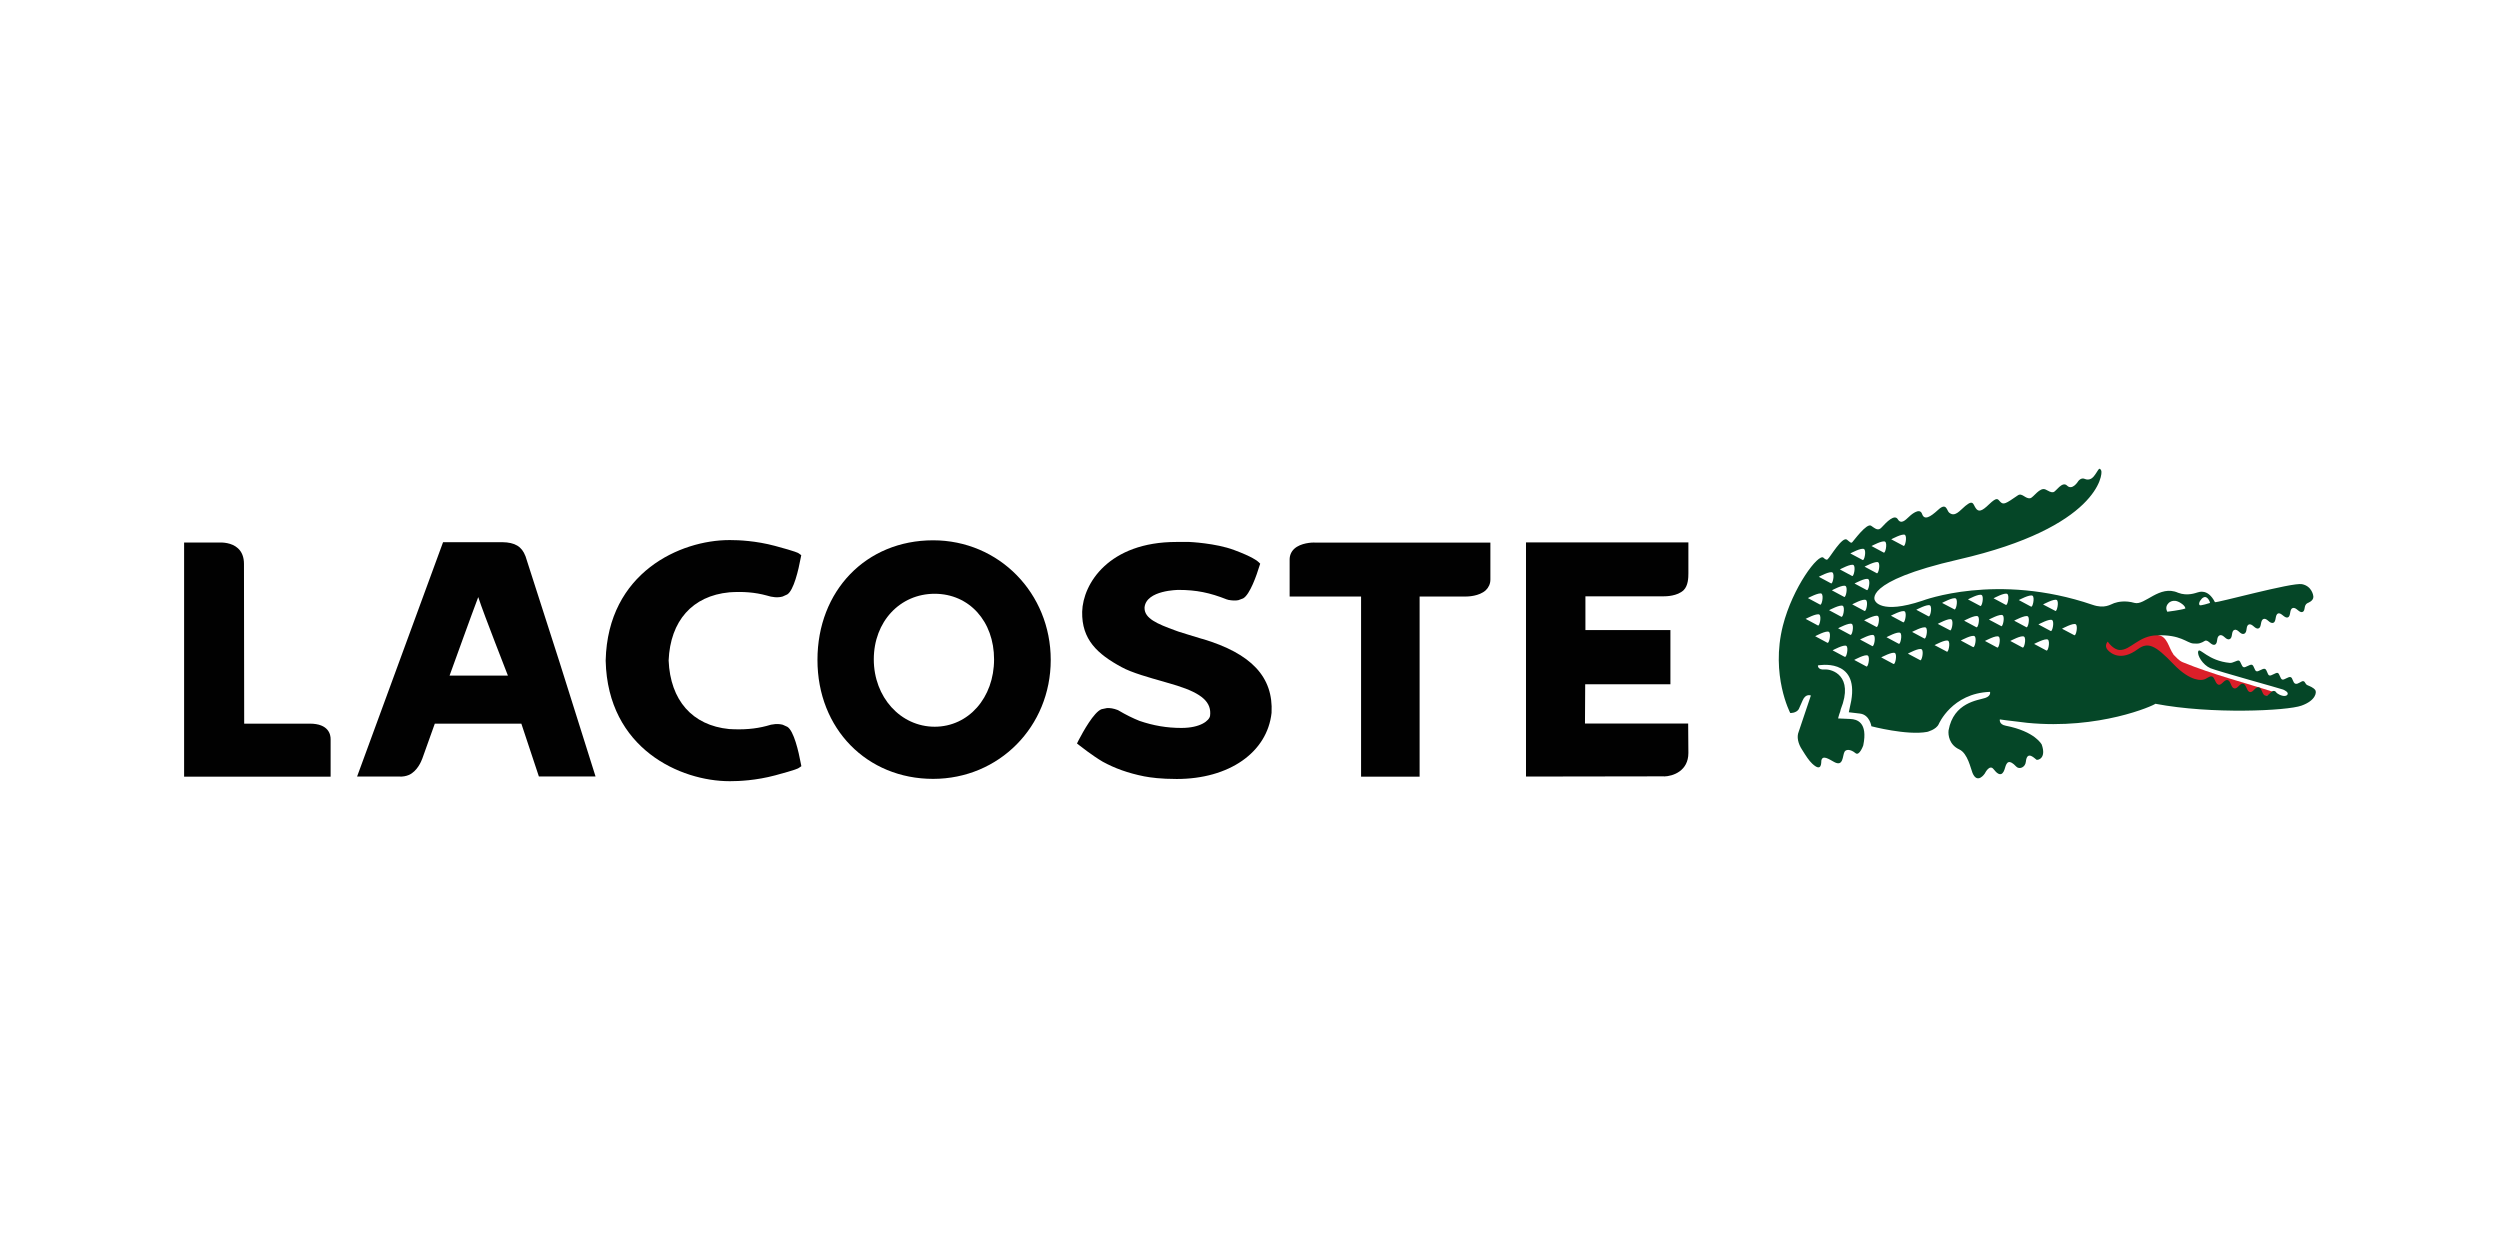
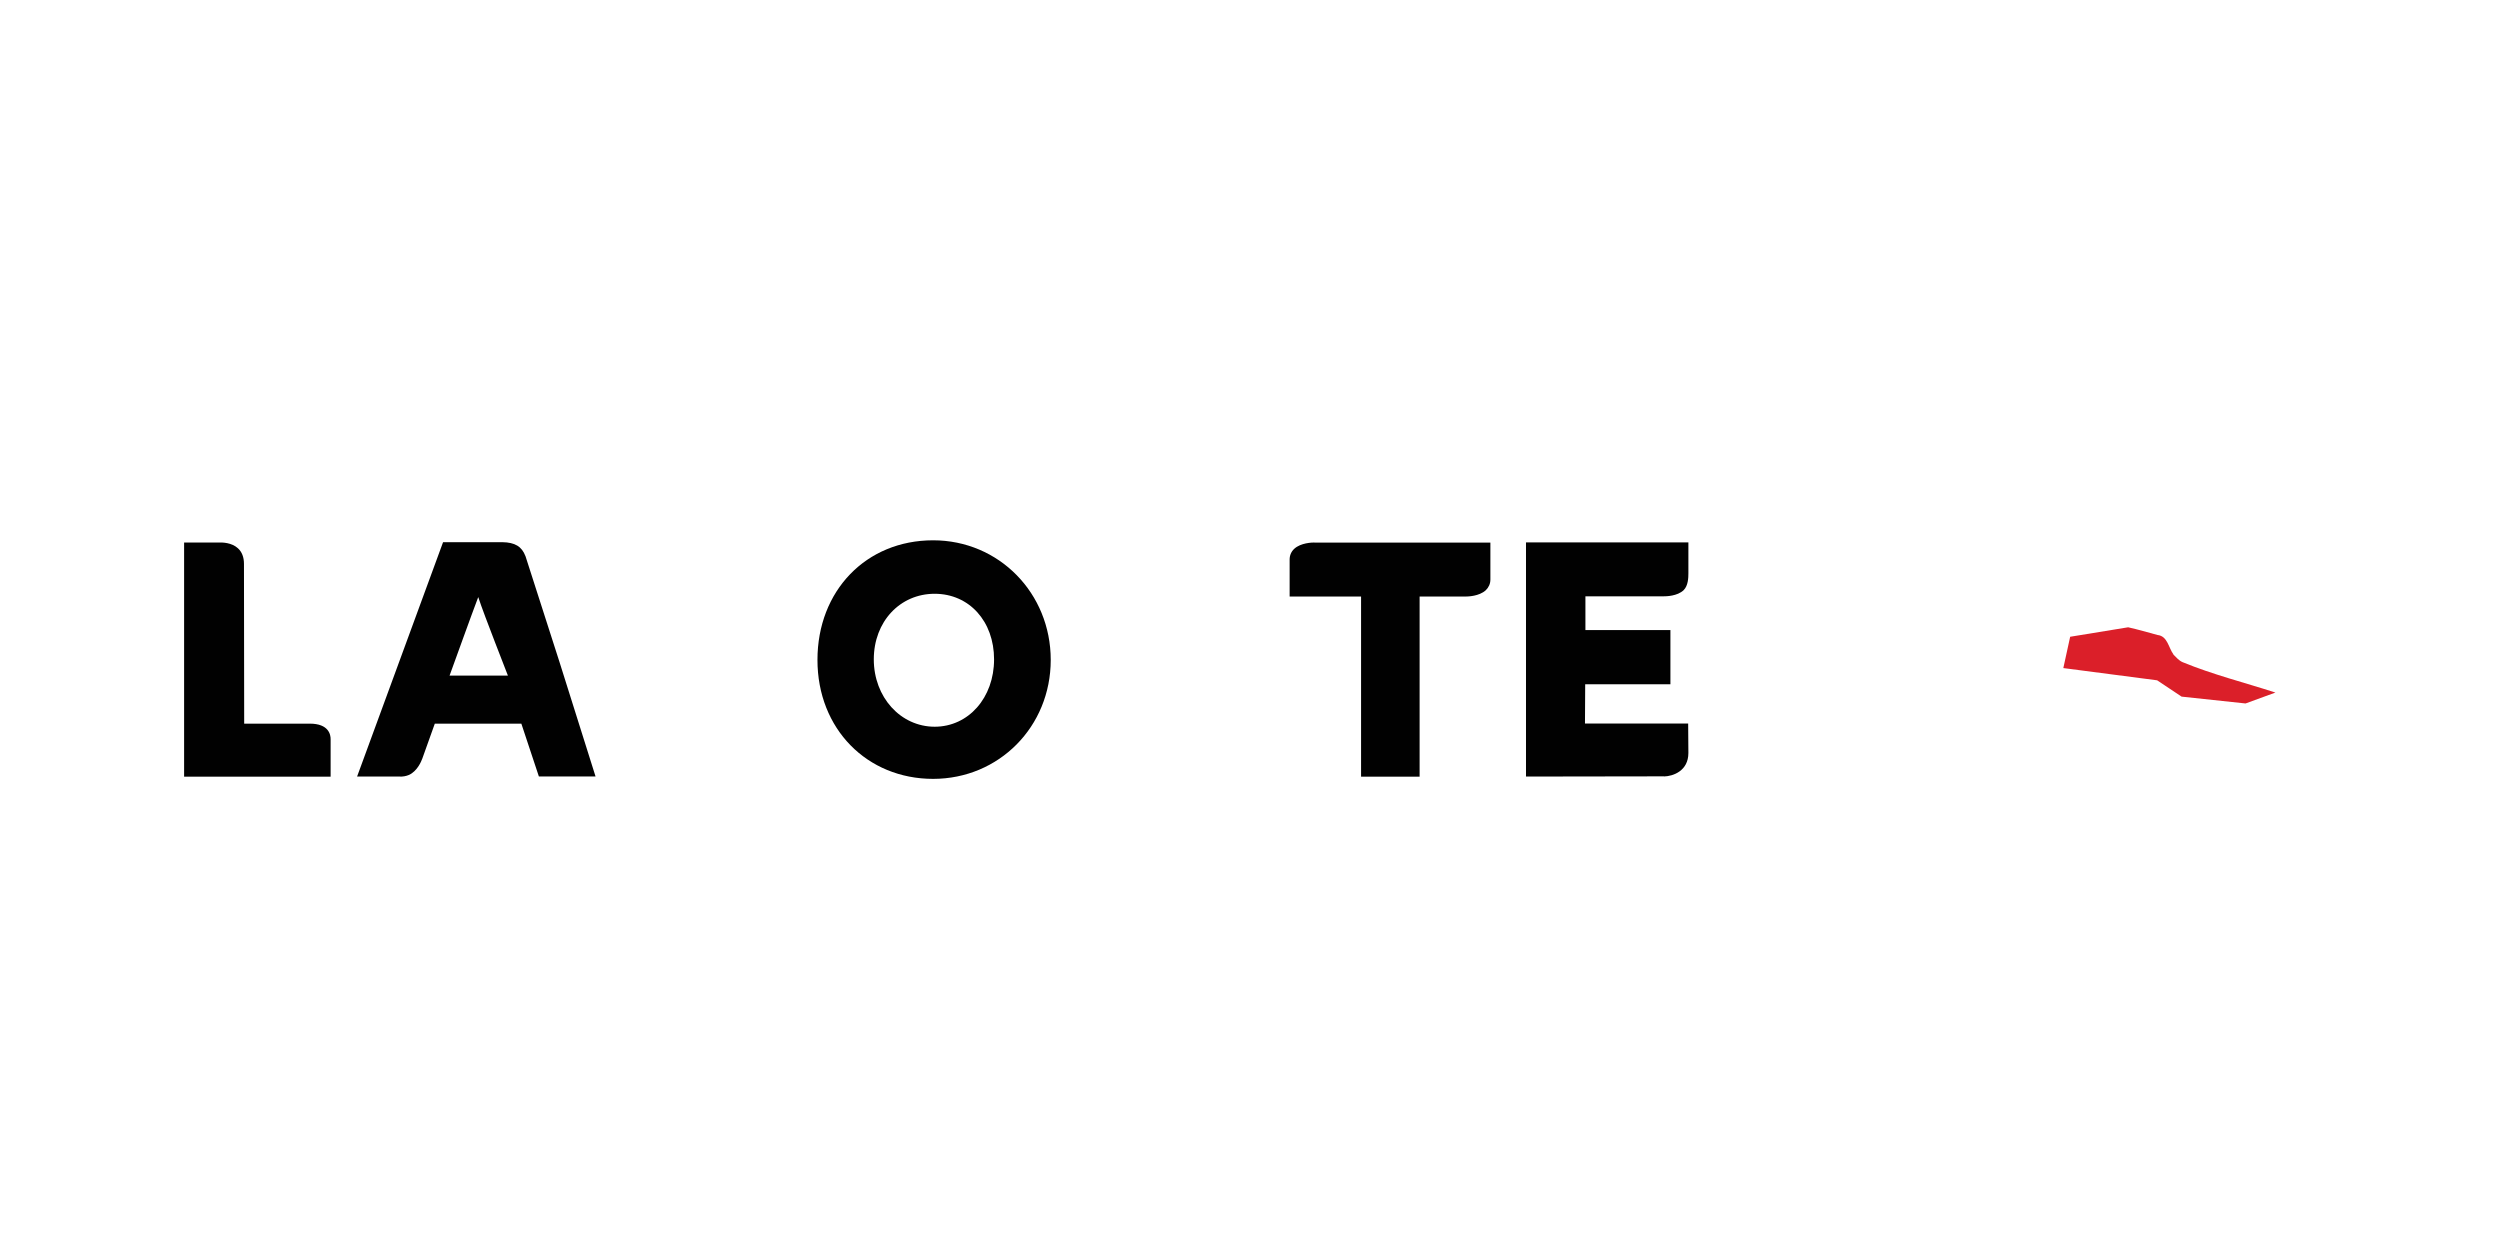
<svg xmlns="http://www.w3.org/2000/svg" id="Layer_1" viewBox="0 0 226.77 113.39">
  <defs>
    <style>
      .cls-1 {
        fill: #db1f29;
        fill-rule: evenodd;
      }

      .cls-2 {
        fill: #054627;
      }

      .cls-3 {
        fill: #010101;
      }
    </style>
  </defs>
  <path class="cls-1" d="M197.15,59.36c-.45-.6-.53-1.66-1.44-1.76-.89-.24-1.77-.5-2.67-.7-1.75.29-3.51.57-5.26.86-.21.95-.41,1.89-.62,2.84,2.84.37,5.68.74,8.51,1.11.74.49,1.48.99,2.22,1.48,1.93.21,3.87.41,5.8.62.9-.33,1.81-.66,2.71-.99-2.81-.91-5.69-1.63-8.43-2.76-.34-.15-.57-.44-.83-.69Z" />
-   <path class="cls-2" d="M210.02,62.6c-.19-.25-.5-.35-.72-.45-.21-.1-.18-.3-.35-.36-.18-.06-.49.31-.74.23-.24-.08-.23-.54-.43-.6-.21-.07-.57.28-.76.22-.19-.06-.23-.53-.41-.6-.18-.06-.57.29-.76.23-.19-.06-.2-.53-.41-.6-.21-.06-.58.28-.76.22-.19-.06-.21-.52-.41-.59-.2-.06-.58.28-.76.22-.19-.06-.25-.54-.42-.6-.18-.05-.53.23-.82.21-1.98-.18-2.74-1.43-2.87-1.06-.13.36.41,1.24,1.1,1.54.55.24,6.44,1.87,6.6,1.94.15.07.52.24.39.46-.21.28-.78,0-.93-.12-.15-.12-.11-.17-.25-.21-.32-.08-.49.5-.83.42-.3-.07-.28-.68-.59-.75-.34-.08-.5.5-.82.42-.27-.06-.31-.68-.59-.75-.33-.08-.48.5-.83.42-.3-.07-.28-.68-.59-.75-.31-.07-.53.49-.82.42-.3-.07-.34-.69-.6-.75-.27-.06-.48.26-.84.3,0,0-1.03.28-2.66-1.43-1.63-1.7-2.3-2.03-3.23-1.34-1.52,1.13-2.46.38-2.74.05-.33-.39.02-.74.02-.74,0,0,.48.74,1.09.76.98.03,1.72-1.31,3.39-1.33,2.12-.08,2.68.68,3.26.74.54.05.72-.03,1.09-.25h0c.3-.11.56.47.88.36.33-.13.09-.71.45-.85.34-.12.55.47.88.35.34-.12.12-.73.45-.84.33-.12.53.47.87.35.35-.12.12-.72.44-.84.33-.12.56.47.88.35.3-.11.13-.73.45-.85.33-.12.54.47.89.34.29-.1.13-.73.43-.84.3-.11.58.47.89.35.29-.11.12-.73.43-.84.33-.12.58.46.89.35.31-.11.07-.61.47-.81,0,0,.55-.18.52-.59,0-.07-.12-.94-1.03-1.12-.88-.18-7.81,1.74-7.9,1.63-.64-1.26-1.46-.91-1.58-.88-.13.03-.9.36-1.76.03-1.68-.76-3.03,1.18-3.95.92-.85-.24-1.5-.1-1.85.02-.33.11-.85.54-1.97.15-8.66-2.96-15.42-.37-15.42-.37-3.82,1.28-4.3,0-4.3,0,0,0-1.26-1.71,7.58-3.74,12.7-2.92,13.09-7.75,12.94-8.06-.21-.44-.29.08-.71.56-.35.4-.76.2-.76.2-.4-.19-.66.26-.66.26,0,0-.51.8-.97.34-.44-.44-1.02.55-1.23.59-.26.05-.39-.08-.73-.24-.52-.23-1.08.72-1.37.79-.44.1-.75-.52-1.13-.26-1.13.78-1.31.89-1.61.58-.22-.23-.26-.48-1.01.24-.64.62-.95.73-1.21.34-.27-.39-.2-.93-1.3.13-.53.51-.8.52-1.1.29-.23-.17-.23-.99-1.02-.25-.72.66-1.24.95-1.44.37-.22-.66-1.07.12-1.26.31-.2.18-.64.67-.94.17-.3-.51-1.03.25-1.47.73-.33.37-.6.09-.96-.15-.4-.27-1.6,1.4-1.71,1.5-.11.1-.19,0-.47-.23-.42-.36-1.56,1.63-1.75,1.76,0,0-.08.17-.39-.13-.44-.42-2.79,2.67-3.68,6.17-1.13,4.49.67,7.92.67,7.92,0,0,.54.02.77-.35l.35-.79c.28-.66.75-.45.75-.45l-1.11,3.3c-.18.43-.07,1.05.32,1.63.36.58.62.98.91,1.25.9.85.81-.15.83-.28.11-.54.7-.12,1.16.13.85.47.75-.57.94-.92.13-.24.54-.26,1,.12.35.29.7-.7.7-.7.44-2.12-.59-2.37-1.15-2.4l-1.13-.05s.07-.32.19-.62l.05-.21c1.23-3.07-.83-3.66-1.44-3.61-.68.06-.63-.37-.63-.37,0,0,3.71-.73,3.02,3.21,0,0-.14.69-.22,1.04l1.02.12c.88.11,1.03,1.15,1.03,1.15,0,0,3.23.85,5.06.51,0,0,.82-.2,1.05-.71,0,0,1.19-2.8,4.65-2.92,0,0,.12.36-.43.55-.66.22-2.87.4-3.33,2.94h0c-.05.43.06,1.31.97,1.73.77.35,1.04,1.75,1.2,2.13.45,1.08,1.12.05,1.12.05,0,0,.42-.87.79-.39.62.81.9.4,1.04-.11.15-.56.38-.8,1.02-.12.28.29.82.07.87-.44.11-1.11.86-.23.97-.18.13.05.91-.13.47-1.38,0,0-.59-1.19-3.27-1.71-.63-.12-.53-.57-.53-.57l.59.08c.18.03,1.73.2,1.9.23,6.52.64,11.47-1.57,11.62-1.73,5.07.97,11.96.64,13.25.17,1.3-.46,1.4-1.22,1.25-1.42ZM199.56,54.51c.11-.17.21-.27.3-.31.39-.22.64.48.6.5,0,0-.01,0-.02,0,0,0,0,0,0,0-.06.03-.82.25-.9.2-.15-.1.02-.39.02-.39ZM196.68,54.73s.1-.12.29-.19c.19-.07.47-.08.84.16.43.27.42.49.42.49-.01,0-.03.01-.05.02-.31.12-1.59.28-1.59.28-.25-.46.1-.76.1-.76ZM172.8,48.53c.21.17,0,1.12-.14.98l-1.11-.59s1.03-.56,1.25-.4ZM171,49.14c.22.16.01,1.12-.14.98l-1.1-.59s1.03-.56,1.24-.39ZM170.37,51.01c.22.16.01,1.12-.14.98l-1.1-.59s1.03-.55,1.25-.39ZM169.32,53.52l-1.1-.59s1.03-.56,1.25-.39c.22.16,0,1.12-.14.98ZM169.11,55.41l-1.1-.59s1.03-.56,1.25-.39c.22.16.01,1.12-.14.98ZM169.09,49.81c.22.16.01,1.12-.14.98l-1.11-.59s1.03-.56,1.25-.39ZM168.13,51.26c.22.16.01,1.12-.14.98l-1.1-.59s1.03-.56,1.25-.39ZM166.16,53.55s1.03-.56,1.25-.39c.22.16.01,1.12-.14.98l-1.1-.59ZM167.01,55.94l-1.1-.59s1.03-.55,1.25-.39c.22.16.01,1.12-.14.98ZM166.22,51.93c.22.16.01,1.12-.14.98l-1.1-.59s1.02-.55,1.24-.39ZM165.23,53.86c.22.16.01,1.12-.14.98l-1.1-.59s1.03-.55,1.25-.4ZM163.78,56.14s1.03-.55,1.25-.39c.22.16.01,1.12-.14.98l-1.1-.59ZM165.75,58.3l-1.1-.59s1.03-.56,1.25-.39c.22.16,0,1.12-.14.98ZM167.33,59.58l-1.1-.59s1.03-.56,1.25-.4c.22.16,0,1.12-.14.98ZM167.83,57.58l-1.1-.59s1.03-.55,1.25-.39c.22.16.01,1.12-.14.98ZM169.29,60.45l-1.1-.59s1.02-.56,1.24-.39c.22.16.01,1.12-.14.98ZM169.82,58.6l-1.1-.59s1.03-.55,1.24-.39c.22.16.02,1.12-.14.98ZM170.19,56.86l-1.1-.59s1.03-.55,1.25-.39c.22.16.01,1.12-.14.98ZM171.74,60.22l-1.1-.59s1.03-.55,1.25-.39c.22.16.01,1.12-.14.98ZM172.22,58.39l-1.1-.59s1.03-.56,1.25-.39c.21.16,0,1.12-.14.98ZM172.62,56.44l-1.1-.59s1.03-.55,1.25-.39c.22.16,0,1.12-.14.98ZM174.17,59.88l-1.11-.59s1.03-.56,1.25-.39c.22.17,0,1.12-.14.98ZM174.54,57.91l-1.1-.59s1.03-.55,1.25-.39c.22.17.01,1.12-.14.98ZM174.92,55.9l-1.1-.59s1.03-.55,1.25-.39c.22.17.01,1.12-.14.98ZM176.58,59.1l-1.1-.58s1.03-.56,1.24-.39c.22.16.01,1.12-.14.98ZM176.88,57.17l-1.11-.58s1.03-.56,1.24-.4c.22.16.01,1.12-.14.98ZM177.27,55.27l-1.11-.58s1.03-.56,1.25-.4c.22.17.01,1.12-.14.98ZM178.96,58.69l-1.1-.59s1.03-.56,1.25-.39c.22.16.01,1.12-.14.98ZM179.26,56.89l-1.1-.59s1.03-.56,1.25-.39c.22.16.01,1.12-.14.98ZM179.62,54.96l-1.11-.59s1.03-.56,1.25-.39c.22.16.01,1.12-.14.98ZM181.15,58.73l-1.1-.59s1.03-.56,1.25-.39c.22.16.01,1.12-.14.98ZM181.52,56.79l-1.11-.59s1.03-.56,1.25-.39c.22.16,0,1.12-.14.98ZM181.93,54.86l-1.1-.59s1.03-.56,1.25-.39c.22.16.01,1.12-.14.98ZM183.45,58.73l-1.1-.59s1.03-.56,1.25-.39c.22.16.01,1.12-.14.98ZM183.8,56.89l-1.1-.59s1.03-.55,1.24-.39c.22.16.01,1.12-.14.98ZM184.22,55.02l-1.1-.59s1.03-.55,1.25-.39c.22.16,0,1.12-.14.98ZM185.61,59l-1.1-.59s1.03-.55,1.25-.39c.22.16.02,1.12-.14.98ZM186,57.23l-1.1-.59s1.03-.56,1.25-.39c.22.17,0,1.12-.14.98ZM186.43,55.41l-1.11-.58s1.03-.56,1.25-.4c.22.16,0,1.12-.14.98ZM188.14,57.61l-1.1-.58s1.03-.56,1.25-.4c.22.16.01,1.12-.14.98Z" />
-   <path class="cls-3" d="M47.66,50.44c-.33-.87-.95-1.24-2.09-1.26-.1,0-5.38,0-5.38,0l-7.8,21.26h3.8c.33.02.63-.03.91-.15.74-.34,1.1-1.19,1.21-1.49,0,0,1.06-2.96,1.13-3.16.54,0,7.43,0,7.85,0,.16.5,1.59,4.79,1.59,4.79h5.14l-3.26-10.35-3.1-9.65ZM46.07,61.28c-.78,0-4.98,0-5.29,0,.57-1.56,1.99-5.52,2.6-7.12.52,1.61,2.68,7.06,2.69,7.12Z" />
+   <path class="cls-3" d="M47.66,50.44c-.33-.87-.95-1.24-2.09-1.26-.1,0-5.38,0-5.38,0l-7.8,21.26h3.8c.33.02.63-.03.91-.15.74-.34,1.1-1.19,1.21-1.49,0,0,1.06-2.96,1.13-3.16.54,0,7.43,0,7.85,0,.16.5,1.59,4.79,1.59,4.79h5.14l-3.26-10.35-3.1-9.65M46.07,61.28c-.78,0-4.98,0-5.29,0,.57-1.56,1.99-5.52,2.6-7.12.52,1.61,2.68,7.06,2.69,7.12Z" />
  <path class="cls-3" d="M84.64,49.01h0c-6.08,0-10.49,4.58-10.49,10.85s4.51,10.79,10.49,10.79,10.67-4.74,10.67-10.79-4.69-10.85-10.67-10.85ZM84.79,65.92c-3.1,0-5.53-2.68-5.53-6.11s2.38-5.95,5.52-5.95,5.39,2.5,5.39,5.95c0,3.48-2.32,6.11-5.39,6.11Z" />
-   <path class="cls-3" d="M109.07,57.96l-.2-.06s-1.98-.6-1.98-.61l-.3-.11c-1.62-.59-2.77-1.08-2.77-2.02v-.07c.16-1.57,3.07-1.58,3.09-1.58,1.6,0,2.83.25,4.39.87h.03s.07.03.07.03c.36.07.68.08.93.03l.43-.16c.62-.34,1.24-2.15,1.47-2.91l.08-.24-.19-.18c-.07-.07-.53-.45-2.18-1.06-1.68-.63-4.06-.73-4.06-.73h-1.17c-6.13,0-8.48,3.78-8.55,6.33-.05,2.53,1.39,3.84,3.57,5.02.91.51,2.58.97,3.78,1.31,0,0,1.25.37,1.25.37,2.28.72,3.16,1.52,3,2.75-.07.41-.84,1.09-2.6,1.09-1.33,0-2.54-.21-3.8-.64-.6-.24-1.23-.55-1.89-.94l-.03-.02-.07-.03c-.36-.14-.69-.19-.97-.17l-.48.1c-.7.26-1.68,2.05-2.08,2.81l-.15.3.27.21s1.14.9,2.06,1.44c1.09.6,2.31,1.04,3.76,1.33.58.11,1.51.24,2.96.24,4.75,0,8.21-2.41,8.6-6,.17-3.25-1.82-5.38-6.28-6.71Z" />
  <path class="cls-3" d="M119.23,49.21c-.2,0-1.23.02-1.83.57-.27.25-.42.59-.42.97v3.36s5.73,0,6.48,0v16.34h5.31v-16.34c.71,0,4.17,0,4.17,0,.2,0,1.23-.02,1.83-.57.27-.26.42-.59.42-.97v-3.35h-15.97Z" />
  <path class="cls-3" d="M28.11,65.64h-5.96c0-.78-.02-14.49-.02-14.49,0-.6-.18-1.08-.54-1.41-.58-.54-1.44-.54-1.76-.53h-3.13s0,21.24,0,21.24h13.29v-3.38c.01-.43-.17-1.43-1.89-1.43Z" />
-   <path class="cls-3" d="M66.12,53.73c1.29-.09,2.37,0,3.4.28.55.18,1.05.22,1.47.1,0,0,.42-.19.42-.19.59-.37,1.02-2.23,1.22-3.31l.05-.25-.22-.16c-.05-.04-.22-.16-2.15-.68-1.75-.47-3.31-.53-4.08-.53h-.08c-4.4,0-11.02,2.91-11.21,10.91v.05c.19,8,6.82,10.91,11.22,10.91h.08c.77,0,2.33-.06,4.08-.53,1.93-.52,2.09-.63,2.15-.68l.22-.15-.05-.25c-.2-1.08-.63-2.95-1.22-3.32h0s-.42-.19-.42-.19c-.42-.11-.92-.08-1.47.11-1.02.27-2.1.36-3.4.28-3.33-.33-5.33-2.6-5.48-6.22.15-3.59,2.15-5.86,5.5-6.18Z" />
  <path class="cls-3" d="M150.94,70.43c.82-.02,2.21-.5,2.21-2.13l-.02-2.67h-9.36s.02-3.05.02-3.56h7.73v-4.92s-6.95,0-7.71,0c0-.58,0-2.47,0-3.06.77,0,7.09,0,7.09,0,.19,0,1.25,0,1.83-.57.4-.4.42-1.13.42-1.51v-2.81h-14.73v21.24s12.52-.02,12.52-.02Z" />
</svg>